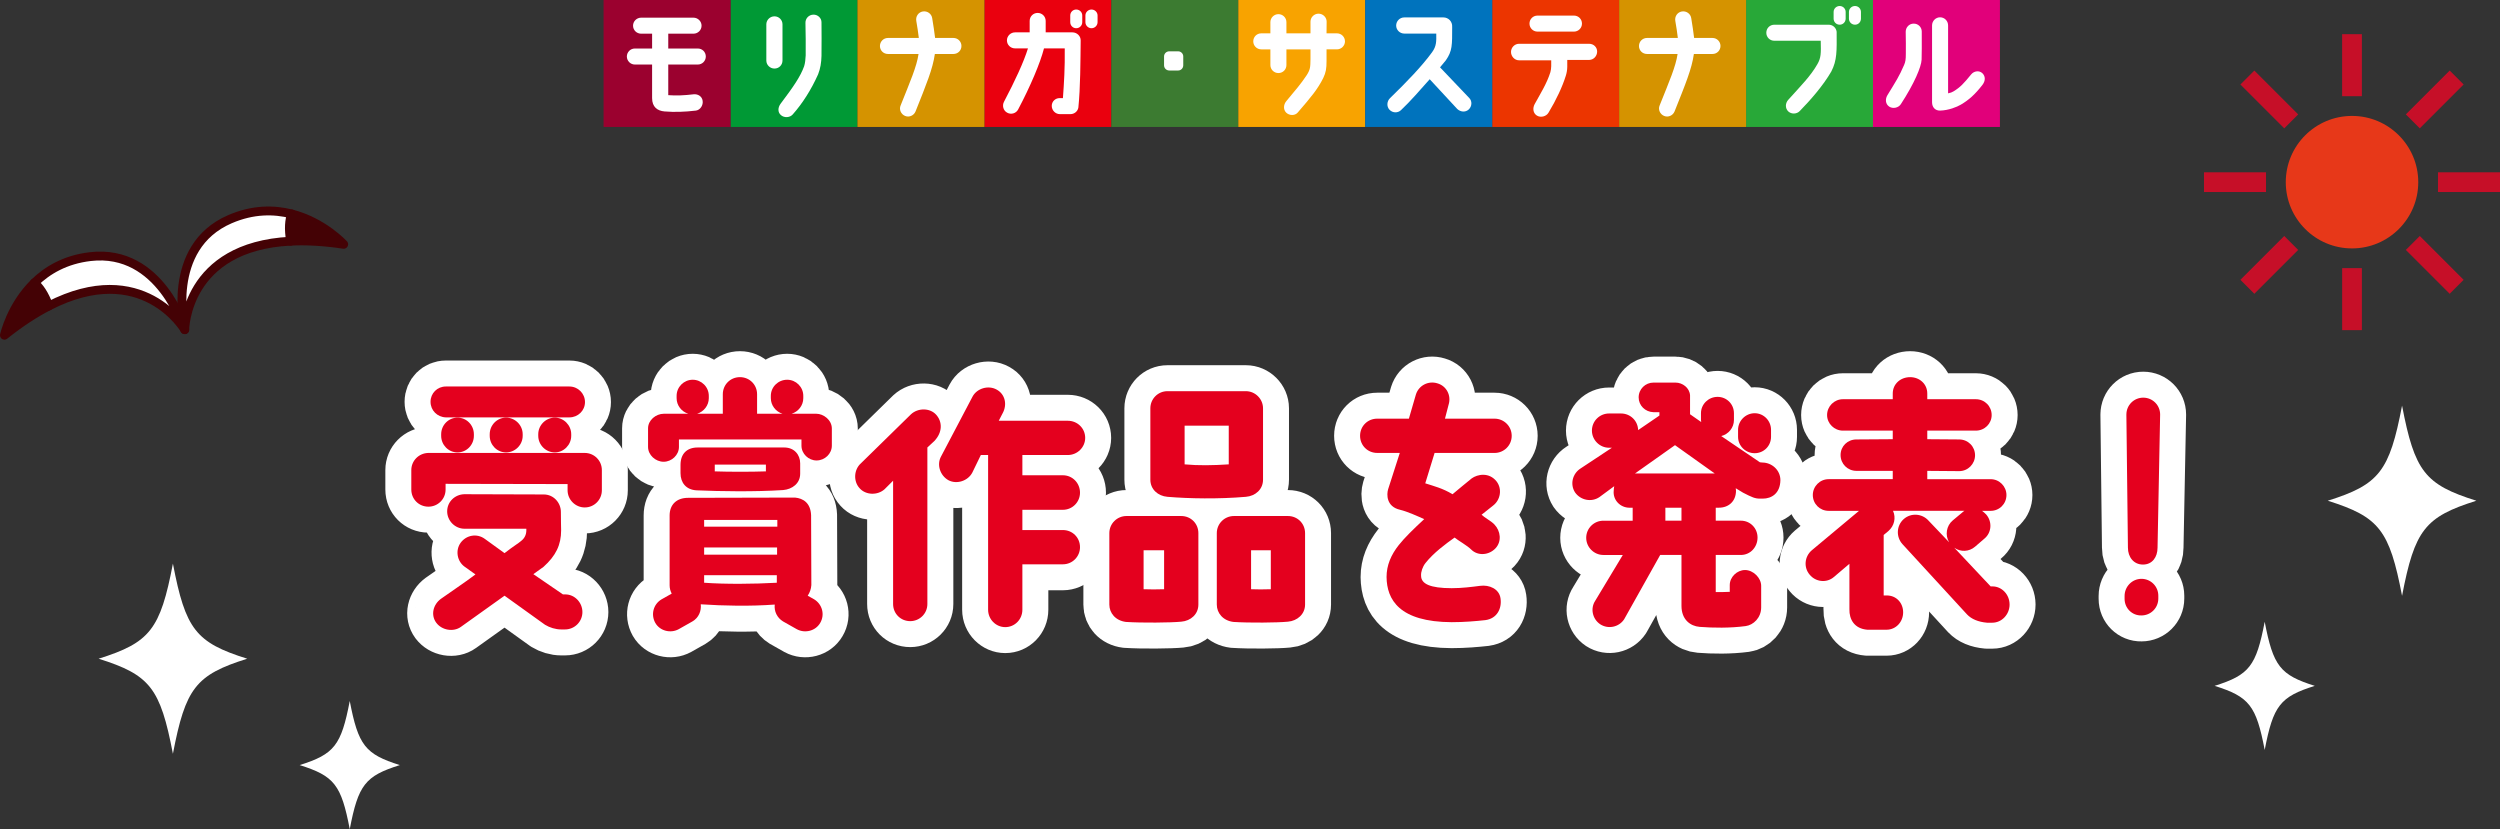
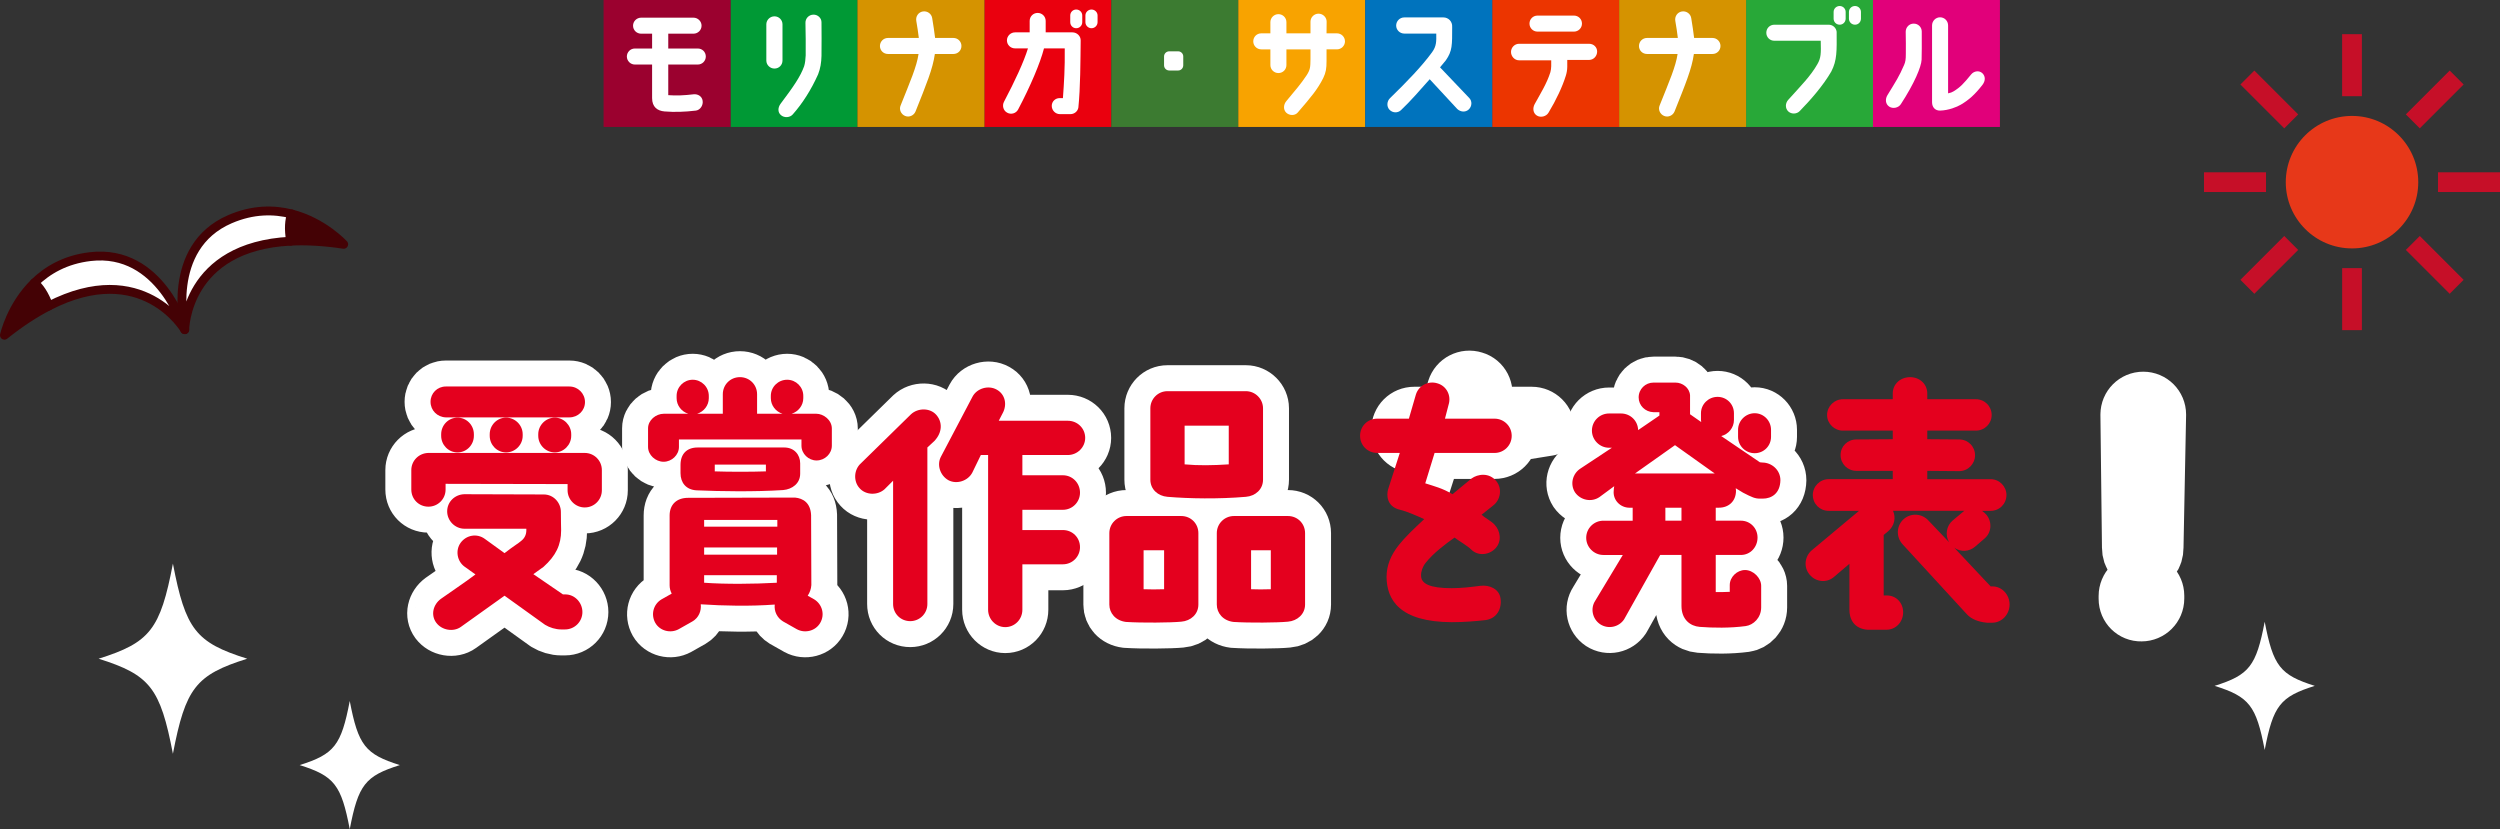
<svg xmlns="http://www.w3.org/2000/svg" id="_レイヤー_2" data-name="レイヤー_2" viewBox="0 0 208.82 69.26">
  <rect x="0" y="0" width="208.82" height="69.26" fill="#333333" stroke="none" />
  <defs>
    <style>
      .cls-1, .cls-2, .cls-3 {
        stroke-linecap: round;
        stroke-linejoin: round;
      }

      .cls-1, .cls-2, .cls-4 {
        fill: #fff;
      }

      .cls-1, .cls-3 {
        stroke: #440205;
        stroke-width: .74px;
      }

      .cls-5 {
        fill: #0073bd;
      }

      .cls-6 {
        fill: #e1007a;
      }

      .cls-2 {
        stroke: #fff;
        stroke-width: 4.337px;
      }

      .cls-7 {
        fill: #28a838;
      }

      .cls-3 {
        fill: #440205;
      }

      .cls-8 {
        fill: #ec3500;
      }

      .cls-9 {
        fill: #9b012f;
      }

      .cls-10 {
        fill: #f8a300;
      }

      .cls-11 {
        fill: #3c7b31;
      }

      .cls-12 {
        fill: #e4001e;
      }

      .cls-13 {
        fill: #ea000e;
      }

      .cls-14 {
        fill: #c60f28;
      }

      .cls-15 {
        fill: #d59300;
      }

      .cls-16 {
        fill: #e73819;
      }

      .cls-17 {
        fill: #009935;
      }
    </style>
  </defs>
  <g id="Design">
    <g>
      <g>
        <rect class="cls-7" x="145.848" y="0" width="10.604" height="10.604" transform="translate(156.451 -145.848) rotate(90)" />
        <rect class="cls-6" x="156.446" y="0" width="10.604" height="10.604" transform="translate(167.049 -156.446) rotate(90)" />
        <rect class="cls-13" x="82.226" y="0" width="10.604" height="10.604" transform="translate(92.83 -82.226) rotate(90)" />
        <rect class="cls-11" x="92.83" y="0" width="10.604" height="10.604" transform="translate(103.434 -92.83) rotate(90)" />
        <rect class="cls-17" x="61.019" y="0" width="10.604" height="10.604" transform="translate(71.623 -61.019) rotate(90)" />
        <rect class="cls-8" x="124.64" y="0" width="10.604" height="10.604" transform="translate(135.244 -124.64) rotate(90)" />
        <rect class="cls-15" x="71.623" y="0" width="10.604" height="10.604" transform="translate(82.226 -71.623) rotate(90)" />
        <rect class="cls-15" x="135.244" y="0" width="10.604" height="10.604" transform="translate(145.848 -135.244) rotate(90)" />
        <rect class="cls-10" x="103.433" y="0" width="10.604" height="10.604" transform="translate(103.433 114.037) rotate(-90)" />
        <rect class="cls-5" x="114.037" y="0" width="10.604" height="10.604" transform="translate(114.037 124.641) rotate(-90)" />
        <rect class="cls-9" x="50.416" y="0" width="10.604" height="10.604" transform="translate(50.416 61.019) rotate(-90)" />
      </g>
      <g>
        <path class="cls-4" d="M54.469,4.052v-1.238h-.912c-.377,0-.68-.294-.68-.67,0-.365.303-.669.68-.669h4.363c.375,0,.68.304.68.669,0,.375-.305.67-.68.67h-2.102v1.238h2.467c.375,0,.67.294.67.67,0,.365-.295.669-.67.669h-2.467v2.557c.66.051,1.359.021,2.111-.071.365-.041.711.172.76.538.062.365-.191.771-.557.822-.924.112-1.797.142-2.629.071-.588-.051-1.035-.365-1.035-1.116v-2.801h-1.441c-.365,0-.668-.304-.668-.669,0-.375.303-.67.668-.67h1.441Z" />
        <path class="cls-4" d="M65.36,5.057c0,.375-.295.67-.67.67-.365,0-.68-.294-.68-.67v-3.023c0-.366.305-.67.68-.67.365,0,.67.294.67.67v3.023ZM68.332,6.214c-.568,1.269-1.299,2.425-2.121,3.349-.242.274-.709.294-.984.051-.283-.244-.252-.639-.029-.944,1.086-1.44,1.664-2.283,1.969-3.135.08-.233.121-.639.131-.913.01-1.035,0-1.654-.02-2.709-.01-.375.283-.68.66-.69.365-.01.689.284.68.649,0,.66.02,1.918,0,2.791-.012.568-.092,1.055-.285,1.552Z" />
        <path class="cls-4" d="M73.5,3.84c0-.366.295-.67.67-.67h2.578c-.051-.426-.123-.913-.213-1.431-.061-.375.182-.721.547-.781.365-.061.721.183.781.548.102.599.184,1.177.244,1.664h1.531c.377,0,.67.304.67.67,0,.375-.293.669-.67.669h-1.551c-.174,1.248-.711,2.537-1.613,4.8-.143.345-.539.518-.873.375-.346-.142-.518-.538-.375-.873.811-2.029,1.338-3.227,1.5-4.302h-2.557c-.375,0-.67-.294-.67-.669Z" />
        <path class="cls-4" d="M83.863,8.497c.914-1.735,1.654-3.328,2-4.455h-1.076c-.375,0-.68-.294-.68-.669,0-.365.305-.67.68-.67h1.219v-.954c0-.375.293-.67.668-.67.367,0,.67.294.67.67v.954h2.232c.377,0,.701.305.691.68-.021,1.715-.021,3.927-.193,5.602-.051.314-.336.548-.66.548h-.883c-.375,0-.68-.314-.68-.69,0-.365.295-.649.66-.649h.273c.092-1.279.172-2.486.152-4.15h-1.734c-.314,1.218-1.127,3.146-2.162,5.104-.172.325-.588.447-.914.264-.324-.173-.436-.589-.264-.914ZM90.399,1.292v.558c0,.284-.223.508-.508.508-.273,0-.496-.224-.496-.508v-.558c0-.274.223-.497.496-.497.285,0,.508.223.508.497ZM91.678,1.292v.558c0,.284-.234.508-.508.508s-.508-.224-.508-.508v-.558c0-.274.234-.497.508-.497s.508.223.508.497Z" />
        <path class="cls-4" d="M97.231,4.712c0-.233.193-.426.438-.426h.74c.232,0,.426.193.426.426v.741c0,.244-.193.436-.426.436h-.74c-.244,0-.438-.192-.438-.436v-.741Z" />
        <path class="cls-4" d="M112.344,3.454c0,.365-.305.669-.67.669h-.871v.974c0,.629-.051.954-.275,1.421-.467.934-1.004,1.573-2.131,2.882-.242.284-.709.264-.973,0-.254-.264-.215-.68.029-.964.791-.954,1.197-1.41,1.695-2.161.293-.457.305-.669.314-1.309v-.842h-2.01v1.309c0,.375-.295.67-.67.67-.365,0-.67-.294-.67-.67v-1.309h-.76c-.375,0-.67-.304-.67-.669,0-.375.295-.67.67-.67h.76v-.934c0-.365.305-.669.67-.669.375,0,.67.304.67.669v.934h2.01v-.974c0-.365.305-.669.67-.669.375,0,.68.304.68.669l-.01.974h.871c.365,0,.67.294.67.67Z" />
        <path class="cls-4" d="M116.061,9.167c-.252-.264-.223-.71.041-.964,1.451-1.411,2.68-2.689,3.521-3.846.365-.507.355-.893.346-1.552h-2.67c-.375,0-.68-.305-.68-.67,0-.375.305-.68.68-.68h3.268c.406,0,.762.335.73.802,0,1.512.021,1.989-.527,2.78,0,0-.182.223-.486.588l2.445,2.567c.254.264.223.7-.051.954-.273.254-.68.213-.955-.041l-2.303-2.486c-.75.842-1.613,1.847-2.404,2.587-.273.253-.701.233-.955-.041Z" />
        <path class="cls-4" d="M126.211,4.337c0-.365.305-.68.67-.68h5.855c.375,0,.67.284.67.649,0,.375-.295.7-.67.7h-1.826v.579c0,.264-.061.558-.121.741-.275.893-.793,2.009-1.451,3.095-.193.314-.65.426-.965.233-.324-.203-.365-.609-.193-.943.539-.984,1.016-1.725,1.32-2.679.041-.142.07-.355.07-.507v-.487h-2.689c-.365,0-.67-.325-.67-.7ZM131.469,1.302c.375,0,.67.294.67.67,0,.365-.295.669-.67.669h-3.045c-.375,0-.67-.304-.67-.669,0-.375.295-.67.67-.67h3.045Z" />
        <path class="cls-4" d="M136.901,3.84c0-.366.293-.67.67-.67h2.576c-.051-.426-.121-.913-.213-1.431-.061-.375.184-.721.549-.781.365-.061.721.183.781.548.102.599.182,1.177.242,1.664h1.533c.375,0,.67.304.67.67,0,.375-.295.669-.67.669h-1.553c-.172,1.248-.711,2.537-1.613,4.8-.143.345-.537.518-.873.375-.344-.142-.518-.538-.375-.873.812-2.029,1.34-3.227,1.502-4.302h-2.557c-.377,0-.67-.294-.67-.669Z" />
        <path class="cls-4" d="M147.537,2.733c0-.375.295-.669.67-.669h4.535c.346,0,.629.253.67.588.01,1.604.041,2.375-.445,3.318-.67,1.167-1.746,2.395-2.639,3.308-.254.264-.701.274-.965.021-.264-.264-.242-.68,0-.954,1.086-1.208,1.867-1.979,2.445-2.993.295-.518.305-.873.275-1.948h-3.877c-.375,0-.67-.294-.67-.67ZM154.164.998v.558c0,.284-.225.507-.498.507-.283,0-.508-.223-.508-.507v-.558c0-.274.225-.497.508-.497.273,0,.498.223.498.497ZM155.442.998v.558c0,.284-.223.507-.496.507-.285,0-.508-.223-.508-.507v-.558c0-.274.223-.497.508-.497.273,0,.496.223.496.497Z" />
        <path class="cls-4" d="M157.799,8.903c-.314-.213-.344-.619-.152-.943.742-1.218.975-1.553,1.4-2.537.111-.253.143-.466.143-.913,0-.73.01-1.004-.01-1.857,0-.375.295-.68.66-.68.375-.01.68.294.68.66,0,1.055.01,1.867-.012,2.354-.029.599-.598,1.968-1.734,3.714-.203.314-.67.406-.975.203ZM165.582,6.113c.264.253.273.629.01.974-.629.812-1.146,1.268-1.805,1.654-.326.193-1.016.477-1.736.497-.375.01-.67-.244-.67-.7V2.125c0-.375.305-.68.67-.68.375,0,.67.305.67.68v5.672c.203-.041.334-.091.447-.162.568-.345.852-.649,1.48-1.421.234-.284.66-.355.934-.101Z" />
      </g>
    </g>
    <g>
      <g>
        <path class="cls-2" d="M35.766,37.833h13.075c.802,0,1.431.651,1.431,1.431v1.691c0,.781-.629,1.431-1.431,1.431-.781,0-1.432-.65-1.432-1.431v-.521l-10.19-.021v.477c0,.802-.65,1.431-1.432,1.431-.802,0-1.431-.628-1.431-1.431v-1.626c0-.78.629-1.409,1.409-1.431ZM47.562,34.863h-10.321c-.716-.022-1.279-.585-1.279-1.301s.563-1.279,1.279-1.279h10.321c.715,0,1.301.585,1.301,1.301s-.586,1.279-1.301,1.279ZM36.438,52.014c-.477-.65-.26-1.518.391-1.995.693-.499,1.908-1.301,2.884-2.038l-.911-.651c-.628-.455-.78-1.366-.325-1.995.478-.65,1.366-.802,2.017-.325l1.648,1.192c.78-.607,1.171-.824,1.388-1.019.281-.217.434-.521.434-.889v-.13h-5.161c-.802,0-1.452-.672-1.452-1.453,0-.802.65-1.41,1.431-1.431l6.635.021c.846,0,1.432.716,1.432,1.453,0,.628.021,1.539.021,1.539,0,1.214-.434,2.125-1.475,3.058l-.846.607,2.472,1.691h.195c.803,0,1.432.694,1.432,1.474,0,.802-.65,1.453-1.453,1.453h-.325c-.455,0-.954-.152-1.345-.391l-3.382-2.428-3.643,2.602c-.629.455-1.604.282-2.061-.347ZM38.216,34.884c.759,0,1.366.629,1.366,1.388v.13c0,.759-.607,1.388-1.366,1.388s-1.366-.629-1.366-1.388v-.13c0-.759.607-1.388,1.366-1.388ZM42.271,34.884c.759,0,1.388.629,1.388,1.388v.13c0,.759-.629,1.388-1.388,1.388s-1.366-.629-1.366-1.388v-.13c0-.759.607-1.388,1.366-1.388ZM47.713,36.272v.13c0,.759-.629,1.388-1.366,1.388-.759,0-1.388-.629-1.388-1.388v-.13c0-.759.629-1.388,1.388-1.388.737,0,1.366.629,1.366,1.388Z" />
        <path class="cls-2" d="M68.203,38.462c-.672,0-1.258-.563-1.258-1.236v-.521h-10.234v.629c0,.672-.606,1.236-1.279,1.236s-1.301-.563-1.301-1.236v-1.561c0-.672.65-1.214,1.323-1.214h2.038c-.564-.173-.976-.694-.976-1.301v-.195c0-.737.606-1.344,1.344-1.344s1.345.607,1.345,1.344v.195c0,.607-.412,1.127-.976,1.301h2.146v-1.626c0-.802.629-1.431,1.431-1.431s1.432.629,1.432,1.431v1.626h2.124c-.563-.173-.976-.694-.976-1.301v-.195c0-.737.607-1.344,1.366-1.344.737,0,1.345.607,1.345,1.344v.195c0,.607-.412,1.127-.976,1.301h2.06c.607,0,1.301.521,1.301,1.236v1.431c0,.672-.585,1.236-1.279,1.236ZM58.532,50.474c.065.564-.173,1.127-.693,1.431l-1.149.65c-.672.369-1.561.152-1.951-.521-.391-.693-.174-1.561.521-1.973l.846-.477c-.108-.217-.174-.434-.174-.694v-5.833c0-.911.586-1.474,1.54-1.474,2.797,0,6.157-.022,8.933-.022.673.065,1.301.434,1.345,1.475l.021,5.833c-.021.325-.13.629-.304.889l.542.304c.673.412.911,1.279.499,1.973-.391.672-1.279.889-1.951.521l-1.149-.65c-.499-.304-.759-.846-.694-1.409-2.06.151-4.228.108-6.18-.022ZM58.186,40.956c-.889-.043-1.344-.65-1.344-1.431v-.694c0-.911.521-1.453,1.431-1.453h7.242c.824,0,1.322.607,1.322,1.323v.867c0,.802-.65,1.301-1.431,1.366-2.363.152-5.247.109-7.221.022ZM58.815,43.991h6.114v-.564h-6.114v.564ZM58.815,46.333h6.093v-.607h-6.093v.607ZM64.886,48.675v-.629h-6.071v.629c1.8.13,4.12.108,6.071,0ZM59.703,39.373c1.193.043,3.058.043,4.271,0v-.563h-4.271v.563Z" />
        <path class="cls-2" d="M71.802,40.782c-.542-.585-.477-1.562.108-2.082l4.185-4.098c.586-.542,1.583-.542,2.104.043s.542,1.453-.152,2.19l-.585.542v13.075c0,.802-.65,1.431-1.431,1.431-.803,0-1.432-.629-1.432-1.431v-10.299l-.716.715c-.585.521-1.561.499-2.081-.086ZM83.749,34.516l-.325.629h5.768c.802,0,1.452.629,1.452,1.431,0,.78-.65,1.431-1.452,1.431h-3.795v1.691h3.383c.803,0,1.431.651,1.431,1.453,0,.78-.628,1.431-1.431,1.431h-3.383v1.691h3.383c.803,0,1.431.629,1.431,1.431,0,.78-.628,1.431-1.431,1.431h-3.383v3.794c0,.802-.629,1.453-1.431,1.453-.78,0-1.431-.65-1.431-1.453v-12.923h-.607l-.716,1.474c-.368.694-1.301.998-1.995.629-.693-.39-.997-1.301-.606-1.995l2.623-4.987c.369-.694,1.323-.976,2.017-.585.716.391.89,1.258.499,1.973Z" />
        <path class="cls-2" d="M100.098,44.533v5.963c0,.802-.629,1.366-1.431,1.431-.889.087-3.274.108-4.618.022-.868-.108-1.388-.737-1.388-1.453v-5.963c0-.802.65-1.431,1.431-1.431h4.575c.802,0,1.431.629,1.431,1.431ZM97.235,45.965h-1.713v3.252c.478.021,1.171.021,1.713,0v-3.252ZM104.066,41.498c-2.276.195-4.748.152-6.548,0-.802-.065-1.431-.629-1.431-1.431v-5.962c0-.781.629-1.431,1.431-1.431h6.548c.781,0,1.432.65,1.432,1.431v5.962c0,.802-.629,1.366-1.432,1.431ZM102.635,35.557h-3.687v3.23c1.149.108,2.364.087,3.687,0v-3.23ZM109.01,44.533v5.963c0,.802-.65,1.366-1.432,1.431-.889.087-3.209.108-4.553.022-.867-.108-1.388-.737-1.388-1.453v-5.963c0-.802.65-1.431,1.431-1.431h4.51c.803,0,1.432.629,1.432,1.431ZM106.148,45.965h-1.648v3.252c.478.021,1.085.021,1.648,0v-3.252Z" />
-         <path class="cls-2" d="M126.27,36.403c0,.802-.65,1.431-1.432,1.431h-5.009l-.78,2.537c.737.238,1.453.412,2.276.911.499-.434,1.062-.867,1.604-1.323.478-.347,1.453-.542,2.082.26.477.629.325,1.54-.304,2.017-.325.26-.65.521-.954.759.217.217.846.564,1.062.802.542.564.629,1.431.108,1.995-.542.585-1.475.672-2.038.108-.325-.326-1.062-.737-1.388-.998-.759.542-1.734,1.257-2.429,2.125-.238.303-.39.737-.368,1.062,0,.672.737,1.041,2.559,1.041.867,0,1.691-.108,2.363-.195.78-.108,1.604.26,1.713,1.041.13.867-.304,1.691-1.258,1.821-.78.087-1.778.173-2.818.173-4.38-.021-5.421-1.886-5.442-3.772,0-.976.368-1.843,1.019-2.667.499-.629,1.236-1.345,2.125-2.168-.585-.26-1.388-.629-2.017-.781-1.149-.26-1.127-1.279-.997-1.713l.976-3.036h-1.887c-.802,0-1.431-.628-1.431-1.431s.629-1.431,1.431-1.431h2.646l.586-2.017c.238-.759,1.04-1.171,1.8-.932.759.217,1.17,1.019.932,1.778l-.304,1.171h4.142c.781,0,1.432.629,1.432,1.431Z" />
+         <path class="cls-2" d="M126.27,36.403c0,.802-.65,1.431-1.432,1.431h-5.009l-.78,2.537l.976-3.036h-1.887c-.802,0-1.431-.628-1.431-1.431s.629-1.431,1.431-1.431h2.646l.586-2.017c.238-.759,1.04-1.171,1.8-.932.759.217,1.17,1.019.932,1.778l-.304,1.171h4.142c.781,0,1.432.629,1.432,1.431Z" />
        <path class="cls-2" d="M131.56,41.129c-.434-.672-.217-1.561.456-1.995l2.623-1.735h-.238c-.78,0-1.431-.65-1.431-1.431,0-.802.65-1.431,1.431-1.431h.997c.781,0,1.41.607,1.432,1.388l1.777-1.214v-.282h-.498c-.694-.022-1.236-.564-1.236-1.236,0-.694.563-1.236,1.236-1.236h1.843c.585,0,1.171.434,1.214,1.062v1.583l.933.65c0-.065-.021-.13-.021-.173v-.564c0-.759.629-1.366,1.388-1.366s1.366.607,1.366,1.366v.564c0,.65-.456,1.192-1.062,1.344l3.23,2.19.195.021c.802,0,1.518.629,1.518,1.475-.021,1.106-.737,1.54-1.475,1.54h-.217c-.434,0-.672-.108-1.431-.499l-.607-.369c0,.065.021.13.021.195,0,.911-.629,1.431-1.431,1.431h-.261v1.084h2.104c.78,0,1.388.629,1.388,1.41,0,.802-.607,1.453-1.388,1.453h-2.104v3.101c.369,0,.824,0,1.171-.021v-.564c0-.672.607-1.257,1.279-1.257s1.345.65,1.345,1.322v1.8c0,.867-.65,1.475-1.301,1.561-1.301.174-2.732.152-3.838.065-.78-.065-1.518-.607-1.518-1.756v-4.25h-1.778l-3.014,5.377c-.434.65-1.323.846-1.995.412-.65-.434-.846-1.323-.412-1.973l2.299-3.816h-1.627c-.78,0-1.431-.65-1.431-1.431,0-.802.65-1.431,1.431-1.431h2.45v-1.084h-.26c-.78,0-1.409-.65-1.322-1.431,0-.086.021-.282.043-.369l-1.236.911c-.672.456-1.582.26-2.038-.39ZM136.569,39.546h6.657l-3.317-2.363-3.34,2.363ZM140.45,42.408h-1.345v1.084h1.345v-1.084ZM147.931,35.904v.585c0,.759-.607,1.366-1.366,1.366s-1.388-.607-1.388-1.366v-.585c0-.759.629-1.388,1.388-1.388s1.366.629,1.366,1.388Z" />
-         <path class="cls-2" d="M167.857,50.496c0,.802-.629,1.518-1.453,1.518h-.434c-.737-.065-1.301-.304-1.67-.694l-5.398-5.876c-.542-.607-.499-1.54.108-2.082.606-.542,1.539-.477,2.081.13l1.713,1.8c-.347-.585-.238-1.366.304-1.821l.78-.65c.065-.065.131-.108.195-.152h-5.963c.261.585.108,1.258-.39,1.691l-.391.325v5.052h.261c.802,0,1.365.629,1.365,1.41,0,.802-.606,1.453-1.388,1.453h-1.604c-1.084-.087-1.518-.867-1.496-1.713v-3.794l-1.301,1.106c-.607.52-1.518.412-2.017-.195-.521-.607-.434-1.518.174-2.038l3.946-3.296h-2.537c-.737,0-1.322-.585-1.322-1.323,0-.715.585-1.323,1.322-1.323h5.355v-.694h-3.035c-.737,0-1.323-.585-1.323-1.322s.586-1.301,1.323-1.301l3.035-.021v-.716h-4.163c-.716,0-1.322-.585-1.322-1.301,0-.737.606-1.323,1.322-1.323h4.163v-.477c0-.802.65-1.366,1.453-1.366.78,0,1.431.563,1.431,1.366v.477h4.055c.737,0,1.323.585,1.323,1.323,0,.715-.586,1.301-1.323,1.301h-4.055v.716l2.667.021c.737,0,1.323.585,1.323,1.323,0,.715-.586,1.323-1.323,1.323l-2.667-.022v.694h5.291c.737,0,1.322.607,1.322,1.323,0,.737-.585,1.323-1.322,1.323h-.716c.13.087.238.195.347.304.521.607.456,1.518-.151,2.016l-.78.672c-.499.434-1.215.456-1.735.087l3.036,3.23h.151c.78,0,1.432.672,1.432,1.518Z" />
        <path class="cls-2" d="M180.28,49.759v.238c0,.781-.629,1.41-1.409,1.41-.78.021-1.409-.607-1.409-1.388v-.239c0-.78.629-1.431,1.409-1.431s1.409.629,1.409,1.41ZM177.613,34.624c0-.78.629-1.409,1.409-1.409s1.41.629,1.41,1.409l-.217,11.124c0,.78-.435,1.409-1.215,1.409s-1.258-.629-1.258-1.409l-.13-11.124Z" />
      </g>
      <g>
        <path class="cls-12" d="M35.766,37.833h13.075c.802,0,1.431.651,1.431,1.431v1.691c0,.781-.629,1.431-1.431,1.431-.781,0-1.432-.65-1.432-1.431v-.521l-10.19-.021v.477c0,.802-.65,1.431-1.432,1.431-.802,0-1.431-.628-1.431-1.431v-1.626c0-.78.629-1.409,1.409-1.431ZM47.562,34.863h-10.321c-.716-.022-1.279-.585-1.279-1.301s.563-1.279,1.279-1.279h10.321c.715,0,1.301.585,1.301,1.301s-.586,1.279-1.301,1.279ZM36.438,52.014c-.477-.65-.26-1.518.391-1.995.693-.499,1.908-1.301,2.884-2.038l-.911-.651c-.628-.455-.78-1.366-.325-1.995.478-.65,1.366-.802,2.017-.325l1.648,1.192c.78-.607,1.171-.824,1.388-1.019.281-.217.434-.521.434-.889v-.13h-5.161c-.802,0-1.452-.672-1.452-1.453,0-.802.65-1.41,1.431-1.431l6.635.021c.846,0,1.432.716,1.432,1.453,0,.628.021,1.539.021,1.539,0,1.214-.434,2.125-1.475,3.058l-.846.607,2.472,1.691h.195c.803,0,1.432.694,1.432,1.474,0,.802-.65,1.453-1.453,1.453h-.325c-.455,0-.954-.152-1.345-.391l-3.382-2.428-3.643,2.602c-.629.455-1.604.282-2.061-.347ZM38.216,34.884c.759,0,1.366.629,1.366,1.388v.13c0,.759-.607,1.388-1.366,1.388s-1.366-.629-1.366-1.388v-.13c0-.759.607-1.388,1.366-1.388ZM42.271,34.884c.759,0,1.388.629,1.388,1.388v.13c0,.759-.629,1.388-1.388,1.388s-1.366-.629-1.366-1.388v-.13c0-.759.607-1.388,1.366-1.388ZM47.713,36.272v.13c0,.759-.629,1.388-1.366,1.388-.759,0-1.388-.629-1.388-1.388v-.13c0-.759.629-1.388,1.388-1.388.737,0,1.366.629,1.366,1.388Z" />
        <path class="cls-12" d="M68.203,38.462c-.672,0-1.258-.563-1.258-1.236v-.521h-10.234v.629c0,.672-.606,1.236-1.279,1.236s-1.301-.563-1.301-1.236v-1.561c0-.672.65-1.214,1.323-1.214h2.038c-.564-.173-.976-.694-.976-1.301v-.195c0-.737.606-1.344,1.344-1.344s1.345.607,1.345,1.344v.195c0,.607-.412,1.127-.976,1.301h2.146v-1.626c0-.802.629-1.431,1.431-1.431s1.432.629,1.432,1.431v1.626h2.124c-.563-.173-.976-.694-.976-1.301v-.195c0-.737.607-1.344,1.366-1.344.737,0,1.345.607,1.345,1.344v.195c0,.607-.412,1.127-.976,1.301h2.06c.607,0,1.301.521,1.301,1.236v1.431c0,.672-.585,1.236-1.279,1.236ZM58.532,50.474c.065.564-.173,1.127-.693,1.431l-1.149.65c-.672.369-1.561.152-1.951-.521-.391-.693-.174-1.561.521-1.973l.846-.477c-.108-.217-.174-.434-.174-.694v-5.833c0-.911.586-1.474,1.54-1.474,2.797,0,6.157-.022,8.933-.022.673.065,1.301.434,1.345,1.475l.021,5.833c-.021.325-.13.629-.304.889l.542.304c.673.412.911,1.279.499,1.973-.391.672-1.279.889-1.951.521l-1.149-.65c-.499-.304-.759-.846-.694-1.409-2.06.151-4.228.108-6.18-.022ZM58.186,40.956c-.889-.043-1.344-.65-1.344-1.431v-.694c0-.911.521-1.453,1.431-1.453h7.242c.824,0,1.322.607,1.322,1.323v.867c0,.802-.65,1.301-1.431,1.366-2.363.152-5.247.109-7.221.022ZM58.815,43.991h6.114v-.564h-6.114v.564ZM58.815,46.333h6.093v-.607h-6.093v.607ZM64.886,48.675v-.629h-6.071v.629c1.8.13,4.12.108,6.071,0ZM59.703,39.373c1.193.043,3.058.043,4.271,0v-.563h-4.271v.563Z" />
        <path class="cls-12" d="M71.802,40.782c-.542-.585-.477-1.562.108-2.082l4.185-4.098c.586-.542,1.583-.542,2.104.043s.542,1.453-.152,2.19l-.585.542v13.075c0,.802-.65,1.431-1.431,1.431-.803,0-1.432-.629-1.432-1.431v-10.299l-.716.715c-.585.521-1.561.499-2.081-.086ZM83.749,34.516l-.325.629h5.768c.802,0,1.452.629,1.452,1.431,0,.78-.65,1.431-1.452,1.431h-3.795v1.691h3.383c.803,0,1.431.651,1.431,1.453,0,.78-.628,1.431-1.431,1.431h-3.383v1.691h3.383c.803,0,1.431.629,1.431,1.431,0,.78-.628,1.431-1.431,1.431h-3.383v3.794c0,.802-.629,1.453-1.431,1.453-.78,0-1.431-.65-1.431-1.453v-12.923h-.607l-.716,1.474c-.368.694-1.301.998-1.995.629-.693-.39-.997-1.301-.606-1.995l2.623-4.987c.369-.694,1.323-.976,2.017-.585.716.391.89,1.258.499,1.973Z" />
        <path class="cls-12" d="M100.098,44.533v5.963c0,.802-.629,1.366-1.431,1.431-.889.087-3.274.108-4.618.022-.868-.108-1.388-.737-1.388-1.453v-5.963c0-.802.65-1.431,1.431-1.431h4.575c.802,0,1.431.629,1.431,1.431ZM97.235,45.965h-1.713v3.252c.478.021,1.171.021,1.713,0v-3.252ZM104.066,41.498c-2.276.195-4.748.152-6.548,0-.802-.065-1.431-.629-1.431-1.431v-5.962c0-.781.629-1.431,1.431-1.431h6.548c.781,0,1.432.65,1.432,1.431v5.962c0,.802-.629,1.366-1.432,1.431ZM102.635,35.557h-3.687v3.23c1.149.108,2.364.087,3.687,0v-3.23ZM109.01,44.533v5.963c0,.802-.65,1.366-1.432,1.431-.889.087-3.209.108-4.553.022-.867-.108-1.388-.737-1.388-1.453v-5.963c0-.802.65-1.431,1.431-1.431h4.51c.803,0,1.432.629,1.432,1.431ZM106.148,45.965h-1.648v3.252c.478.021,1.085.021,1.648,0v-3.252Z" />
        <path class="cls-12" d="M126.27,36.403c0,.802-.65,1.431-1.432,1.431h-5.009l-.78,2.537c.737.238,1.453.412,2.276.911.499-.434,1.062-.867,1.604-1.323.478-.347,1.453-.542,2.082.26.477.629.325,1.54-.304,2.017-.325.26-.65.521-.954.759.217.217.846.564,1.062.802.542.564.629,1.431.108,1.995-.542.585-1.475.672-2.038.108-.325-.326-1.062-.737-1.388-.998-.759.542-1.734,1.257-2.429,2.125-.238.303-.39.737-.368,1.062,0,.672.737,1.041,2.559,1.041.867,0,1.691-.108,2.363-.195.78-.108,1.604.26,1.713,1.041.13.867-.304,1.691-1.258,1.821-.78.087-1.778.173-2.818.173-4.38-.021-5.421-1.886-5.442-3.772,0-.976.368-1.843,1.019-2.667.499-.629,1.236-1.345,2.125-2.168-.585-.26-1.388-.629-2.017-.781-1.149-.26-1.127-1.279-.997-1.713l.976-3.036h-1.887c-.802,0-1.431-.628-1.431-1.431s.629-1.431,1.431-1.431h2.646l.586-2.017c.238-.759,1.04-1.171,1.8-.932.759.217,1.17,1.019.932,1.778l-.304,1.171h4.142c.781,0,1.432.629,1.432,1.431Z" />
        <path class="cls-12" d="M131.56,41.129c-.434-.672-.217-1.561.456-1.995l2.623-1.735h-.238c-.78,0-1.431-.65-1.431-1.431,0-.802.65-1.431,1.431-1.431h.997c.781,0,1.41.607,1.432,1.388l1.777-1.214v-.282h-.498c-.694-.022-1.236-.564-1.236-1.236,0-.694.563-1.236,1.236-1.236h1.843c.585,0,1.171.434,1.214,1.062v1.583l.933.65c0-.065-.021-.13-.021-.173v-.564c0-.759.629-1.366,1.388-1.366s1.366.607,1.366,1.366v.564c0,.65-.456,1.192-1.062,1.344l3.23,2.19.195.021c.802,0,1.518.629,1.518,1.475-.021,1.106-.737,1.54-1.475,1.54h-.217c-.434,0-.672-.108-1.431-.499l-.607-.369c0,.065.021.13.021.195,0,.911-.629,1.431-1.431,1.431h-.261v1.084h2.104c.78,0,1.388.629,1.388,1.41,0,.802-.607,1.453-1.388,1.453h-2.104v3.101c.369,0,.824,0,1.171-.021v-.564c0-.672.607-1.257,1.279-1.257s1.345.65,1.345,1.322v1.8c0,.867-.65,1.475-1.301,1.561-1.301.174-2.732.152-3.838.065-.78-.065-1.518-.607-1.518-1.756v-4.25h-1.778l-3.014,5.377c-.434.65-1.323.846-1.995.412-.65-.434-.846-1.323-.412-1.973l2.299-3.816h-1.627c-.78,0-1.431-.65-1.431-1.431,0-.802.65-1.431,1.431-1.431h2.45v-1.084h-.26c-.78,0-1.409-.65-1.322-1.431,0-.086.021-.282.043-.369l-1.236.911c-.672.456-1.582.26-2.038-.39ZM136.569,39.546h6.657l-3.317-2.363-3.34,2.363ZM140.45,42.408h-1.345v1.084h1.345v-1.084ZM147.931,35.904v.585c0,.759-.607,1.366-1.366,1.366s-1.388-.607-1.388-1.366v-.585c0-.759.629-1.388,1.388-1.388s1.366.629,1.366,1.388Z" />
        <path class="cls-12" d="M167.857,50.496c0,.802-.629,1.518-1.453,1.518h-.434c-.737-.065-1.301-.304-1.67-.694l-5.398-5.876c-.542-.607-.499-1.54.108-2.082.606-.542,1.539-.477,2.081.13l1.713,1.8c-.347-.585-.238-1.366.304-1.821l.78-.65c.065-.065.131-.108.195-.152h-5.963c.261.585.108,1.258-.39,1.691l-.391.325v5.052h.261c.802,0,1.365.629,1.365,1.41,0,.802-.606,1.453-1.388,1.453h-1.604c-1.084-.087-1.518-.867-1.496-1.713v-3.794l-1.301,1.106c-.607.52-1.518.412-2.017-.195-.521-.607-.434-1.518.174-2.038l3.946-3.296h-2.537c-.737,0-1.322-.585-1.322-1.323,0-.715.585-1.323,1.322-1.323h5.355v-.694h-3.035c-.737,0-1.323-.585-1.323-1.322s.586-1.301,1.323-1.301l3.035-.021v-.716h-4.163c-.716,0-1.322-.585-1.322-1.301,0-.737.606-1.323,1.322-1.323h4.163v-.477c0-.802.65-1.366,1.453-1.366.78,0,1.431.563,1.431,1.366v.477h4.055c.737,0,1.323.585,1.323,1.323,0,.715-.586,1.301-1.323,1.301h-4.055v.716l2.667.021c.737,0,1.323.585,1.323,1.323,0,.715-.586,1.323-1.323,1.323l-2.667-.022v.694h5.291c.737,0,1.322.607,1.322,1.323,0,.737-.585,1.323-1.322,1.323h-.716c.13.087.238.195.347.304.521.607.456,1.518-.151,2.016l-.78.672c-.499.434-1.215.456-1.735.087l3.036,3.23h.151c.78,0,1.432.672,1.432,1.518Z" />
-         <path class="cls-12" d="M180.28,49.759v.238c0,.781-.629,1.41-1.409,1.41-.78.021-1.409-.607-1.409-1.388v-.239c0-.78.629-1.431,1.409-1.431s1.409.629,1.409,1.41ZM177.613,34.624c0-.78.629-1.409,1.409-1.409s1.41.629,1.41,1.409l-.217,11.124c0,.78-.435,1.409-1.215,1.409s-1.258-.629-1.258-1.409l-.13-11.124Z" />
      </g>
    </g>
    <g>
      <g>
        <path class="cls-3" d="M.37,28.001c1.329-1.06,2.563-1.857,3.705-2.443-.369-1.002-.798-1.591-1.208-1.929-1.963,1.922-2.497,4.372-2.497,4.372Z" />
        <path class="cls-1" d="M7.543,21.434c-2.089.243-3.598,1.139-4.676,2.195.41.338.839.927,1.208,1.929,7.843-4.019,11.356,1.98,11.356,1.98,0,0-1.998-6.789-7.888-6.104Z" />
      </g>
      <g>
        <path class="cls-3" d="M28.707,20.408c-1.681-.254-3.148-.327-4.43-.263-.181-1.052-.104-1.776.082-2.275,2.66.683,4.349,2.537,4.349,2.537Z" />
        <path class="cls-1" d="M19.211,18.307c1.93-.834,3.685-.812,5.147-.437-.186.498-.263,1.222-.082,2.275-8.801.441-8.845,7.393-8.845,7.393,0,0-1.665-6.879,3.779-9.231Z" />
      </g>
    </g>
    <g>
      <circle class="cls-16" cx="196.459" cy="15.216" r="5.533" />
      <rect class="cls-14" x="195.634" y="2.855" width="1.648" height="5.18" />
      <rect class="cls-14" x="195.634" y="22.397" width="1.648" height="5.18" transform="translate(392.917 49.974) rotate(-180)" />
      <rect class="cls-14" x="185.863" y="12.626" width="1.648" height="5.18" transform="translate(171.471 201.903) rotate(-90)" />
      <rect class="cls-14" x="205.406" y="12.626" width="1.648" height="5.18" transform="translate(221.446 -191.014) rotate(90)" />
      <rect class="cls-14" x="188.725" y="5.717" width="1.648" height="5.18" transform="translate(49.644 136.465) rotate(-45)" />
      <rect class="cls-14" x="202.544" y="19.535" width="1.648" height="5.18" transform="translate(362.816 -106.033) rotate(135)" />
      <rect class="cls-14" x="188.725" y="19.535" width="1.648" height="5.18" transform="translate(307.936 171.802) rotate(-135)" />
      <rect class="cls-14" x="202.544" y="5.717" width="1.648" height="5.18" transform="translate(65.439 -141.37) rotate(45)" />
    </g>
    <path class="cls-4" d="M20.649,55.021c-4.296,1.35-5.151,2.445-6.206,7.942-1.055-5.497-1.91-6.591-6.206-7.942,4.296-1.35,5.151-2.445,6.206-7.942,1.055,5.497,1.91,6.591,6.206,7.942Z" />
-     <path class="cls-4" d="M206.845,41.825c-4.296,1.35-5.151,2.445-6.206,7.942-1.055-5.497-1.91-6.591-6.206-7.942,4.296-1.35,5.151-2.445,6.206-7.942,1.055,5.497,1.91,6.591,6.206,7.942Z" />
    <path class="cls-4" d="M33.398,63.906c-2.896.91-3.473,1.648-4.184,5.354-.711-3.706-1.288-4.444-4.184-5.354,2.896-.91,3.473-1.648,4.184-5.354.711,3.706,1.288,4.444,4.184,5.354Z" />
    <path class="cls-4" d="M193.35,57.288c-2.896.91-3.473,1.648-4.184,5.354-.711-3.706-1.288-4.444-4.184-5.354,2.896-.91,3.473-1.648,4.184-5.354.711,3.706,1.288,4.444,4.184,5.354Z" />
  </g>
</svg>